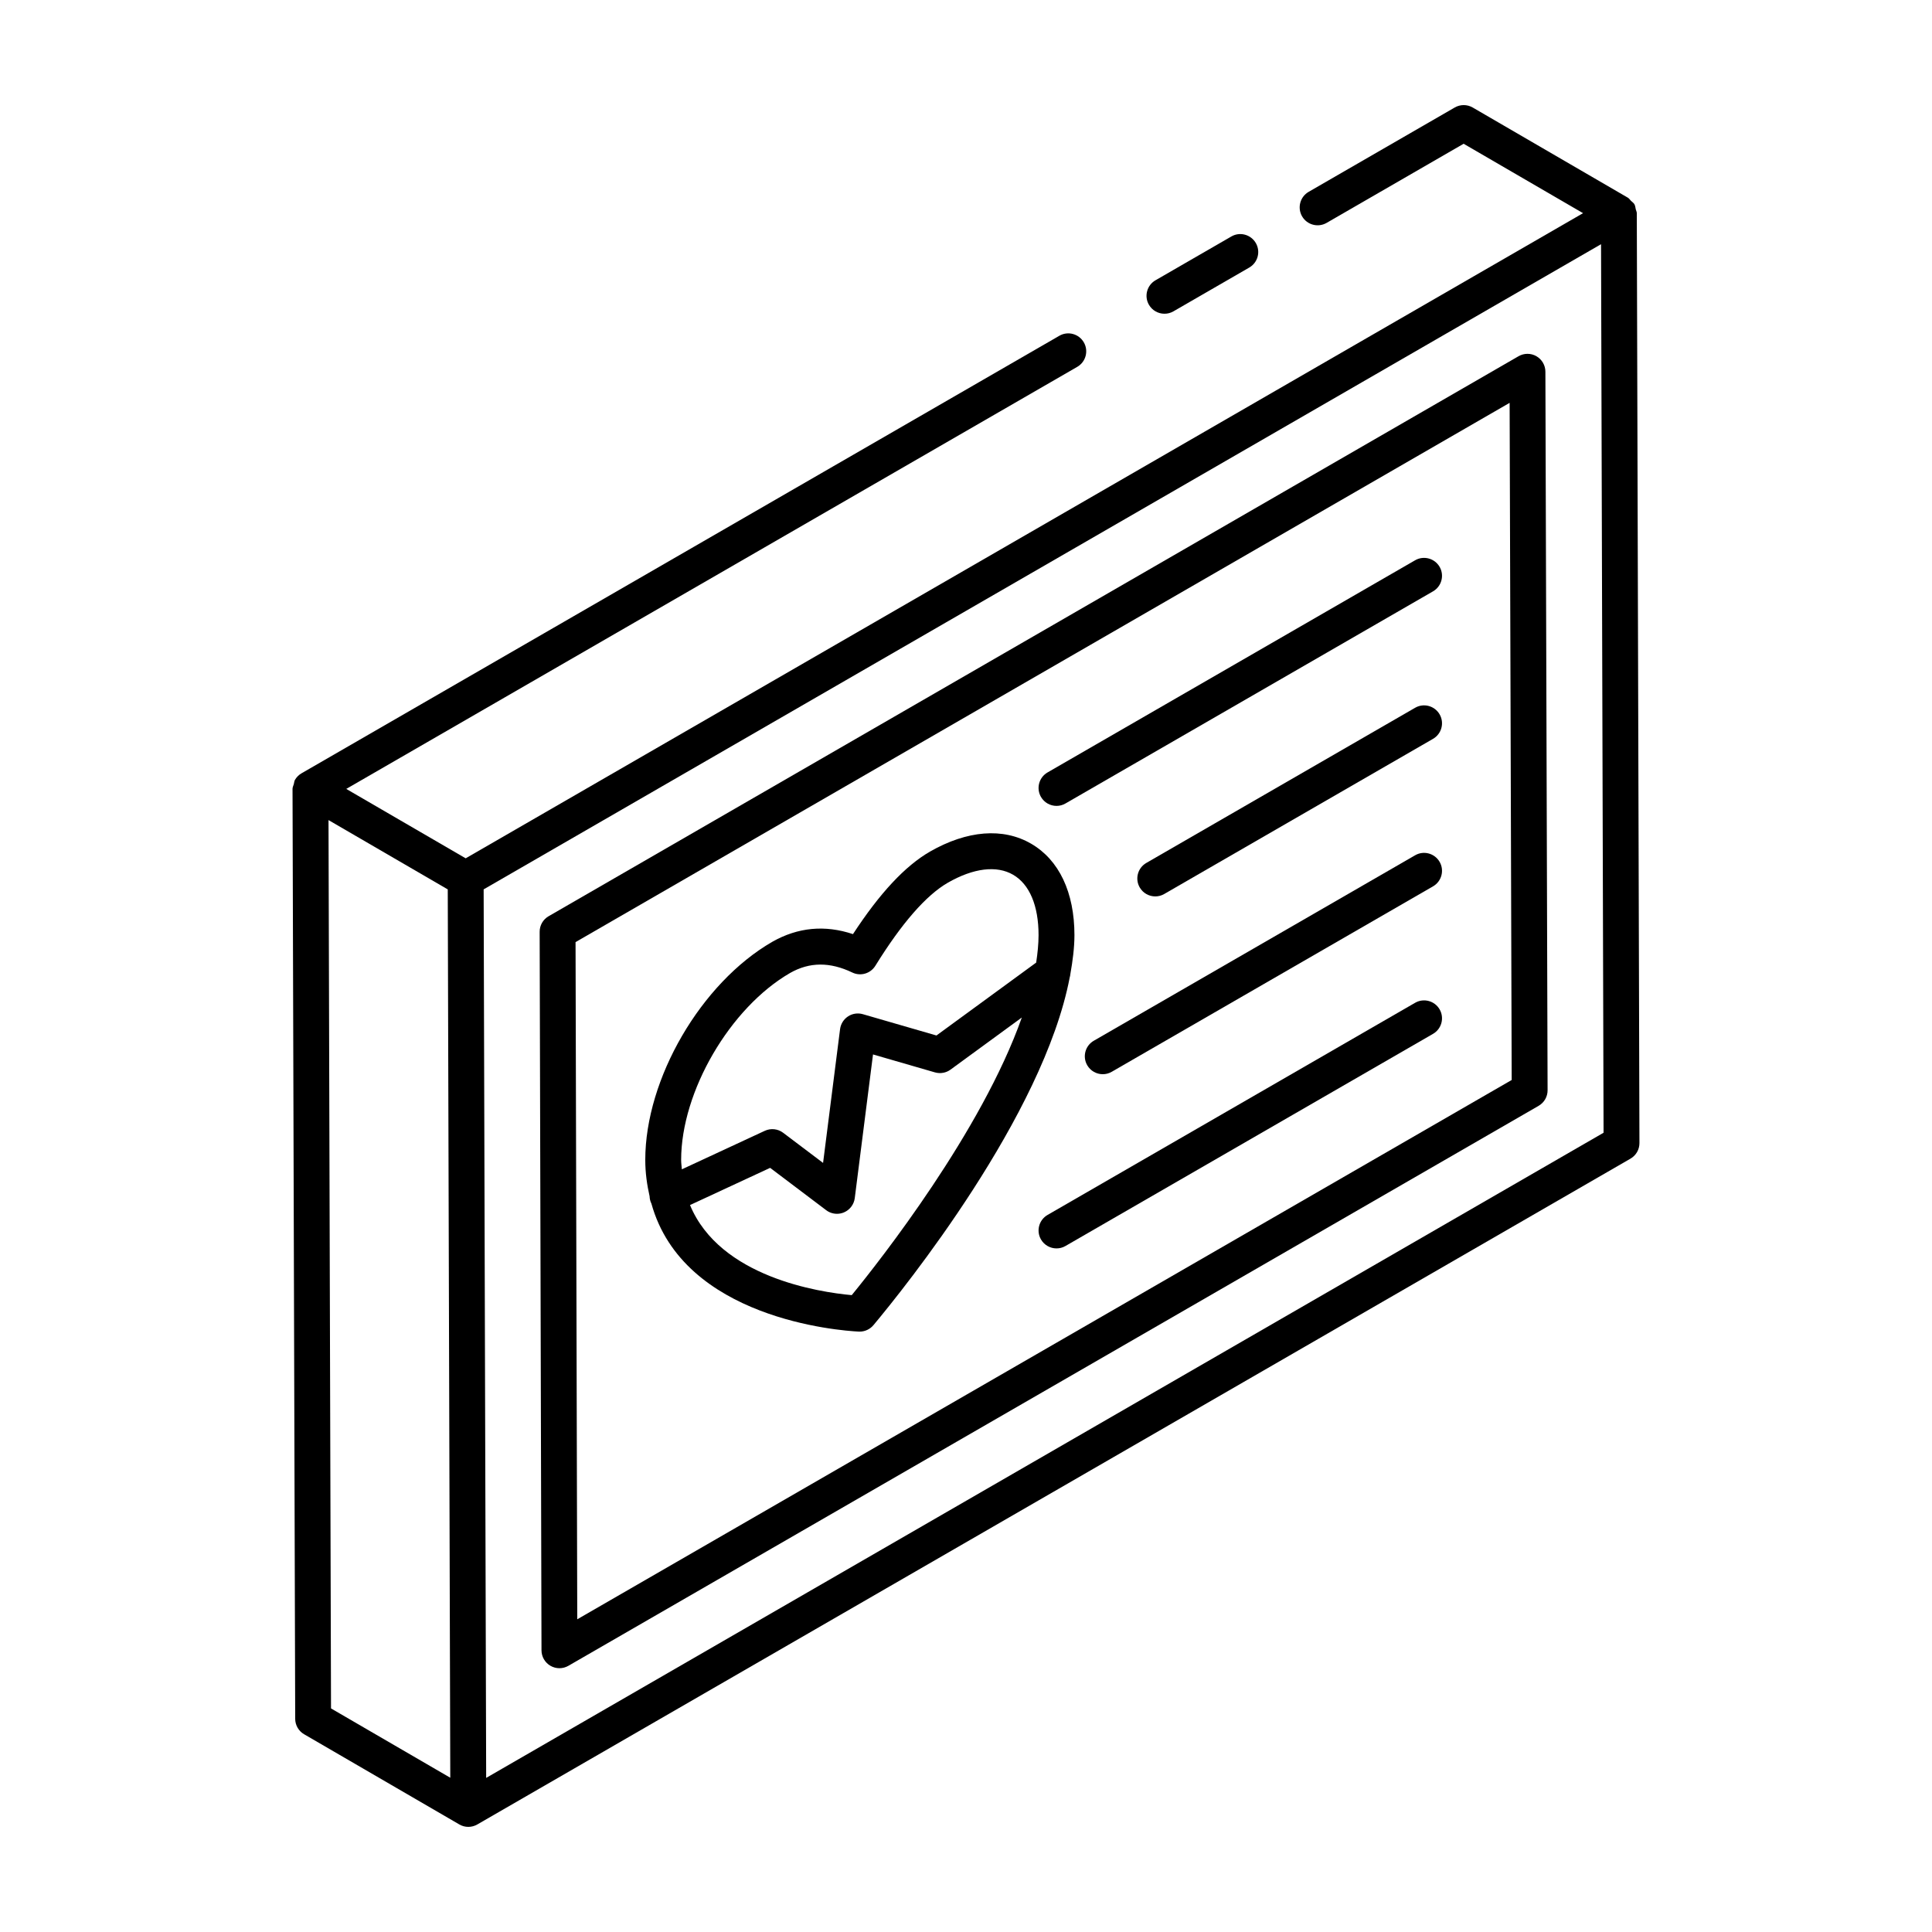
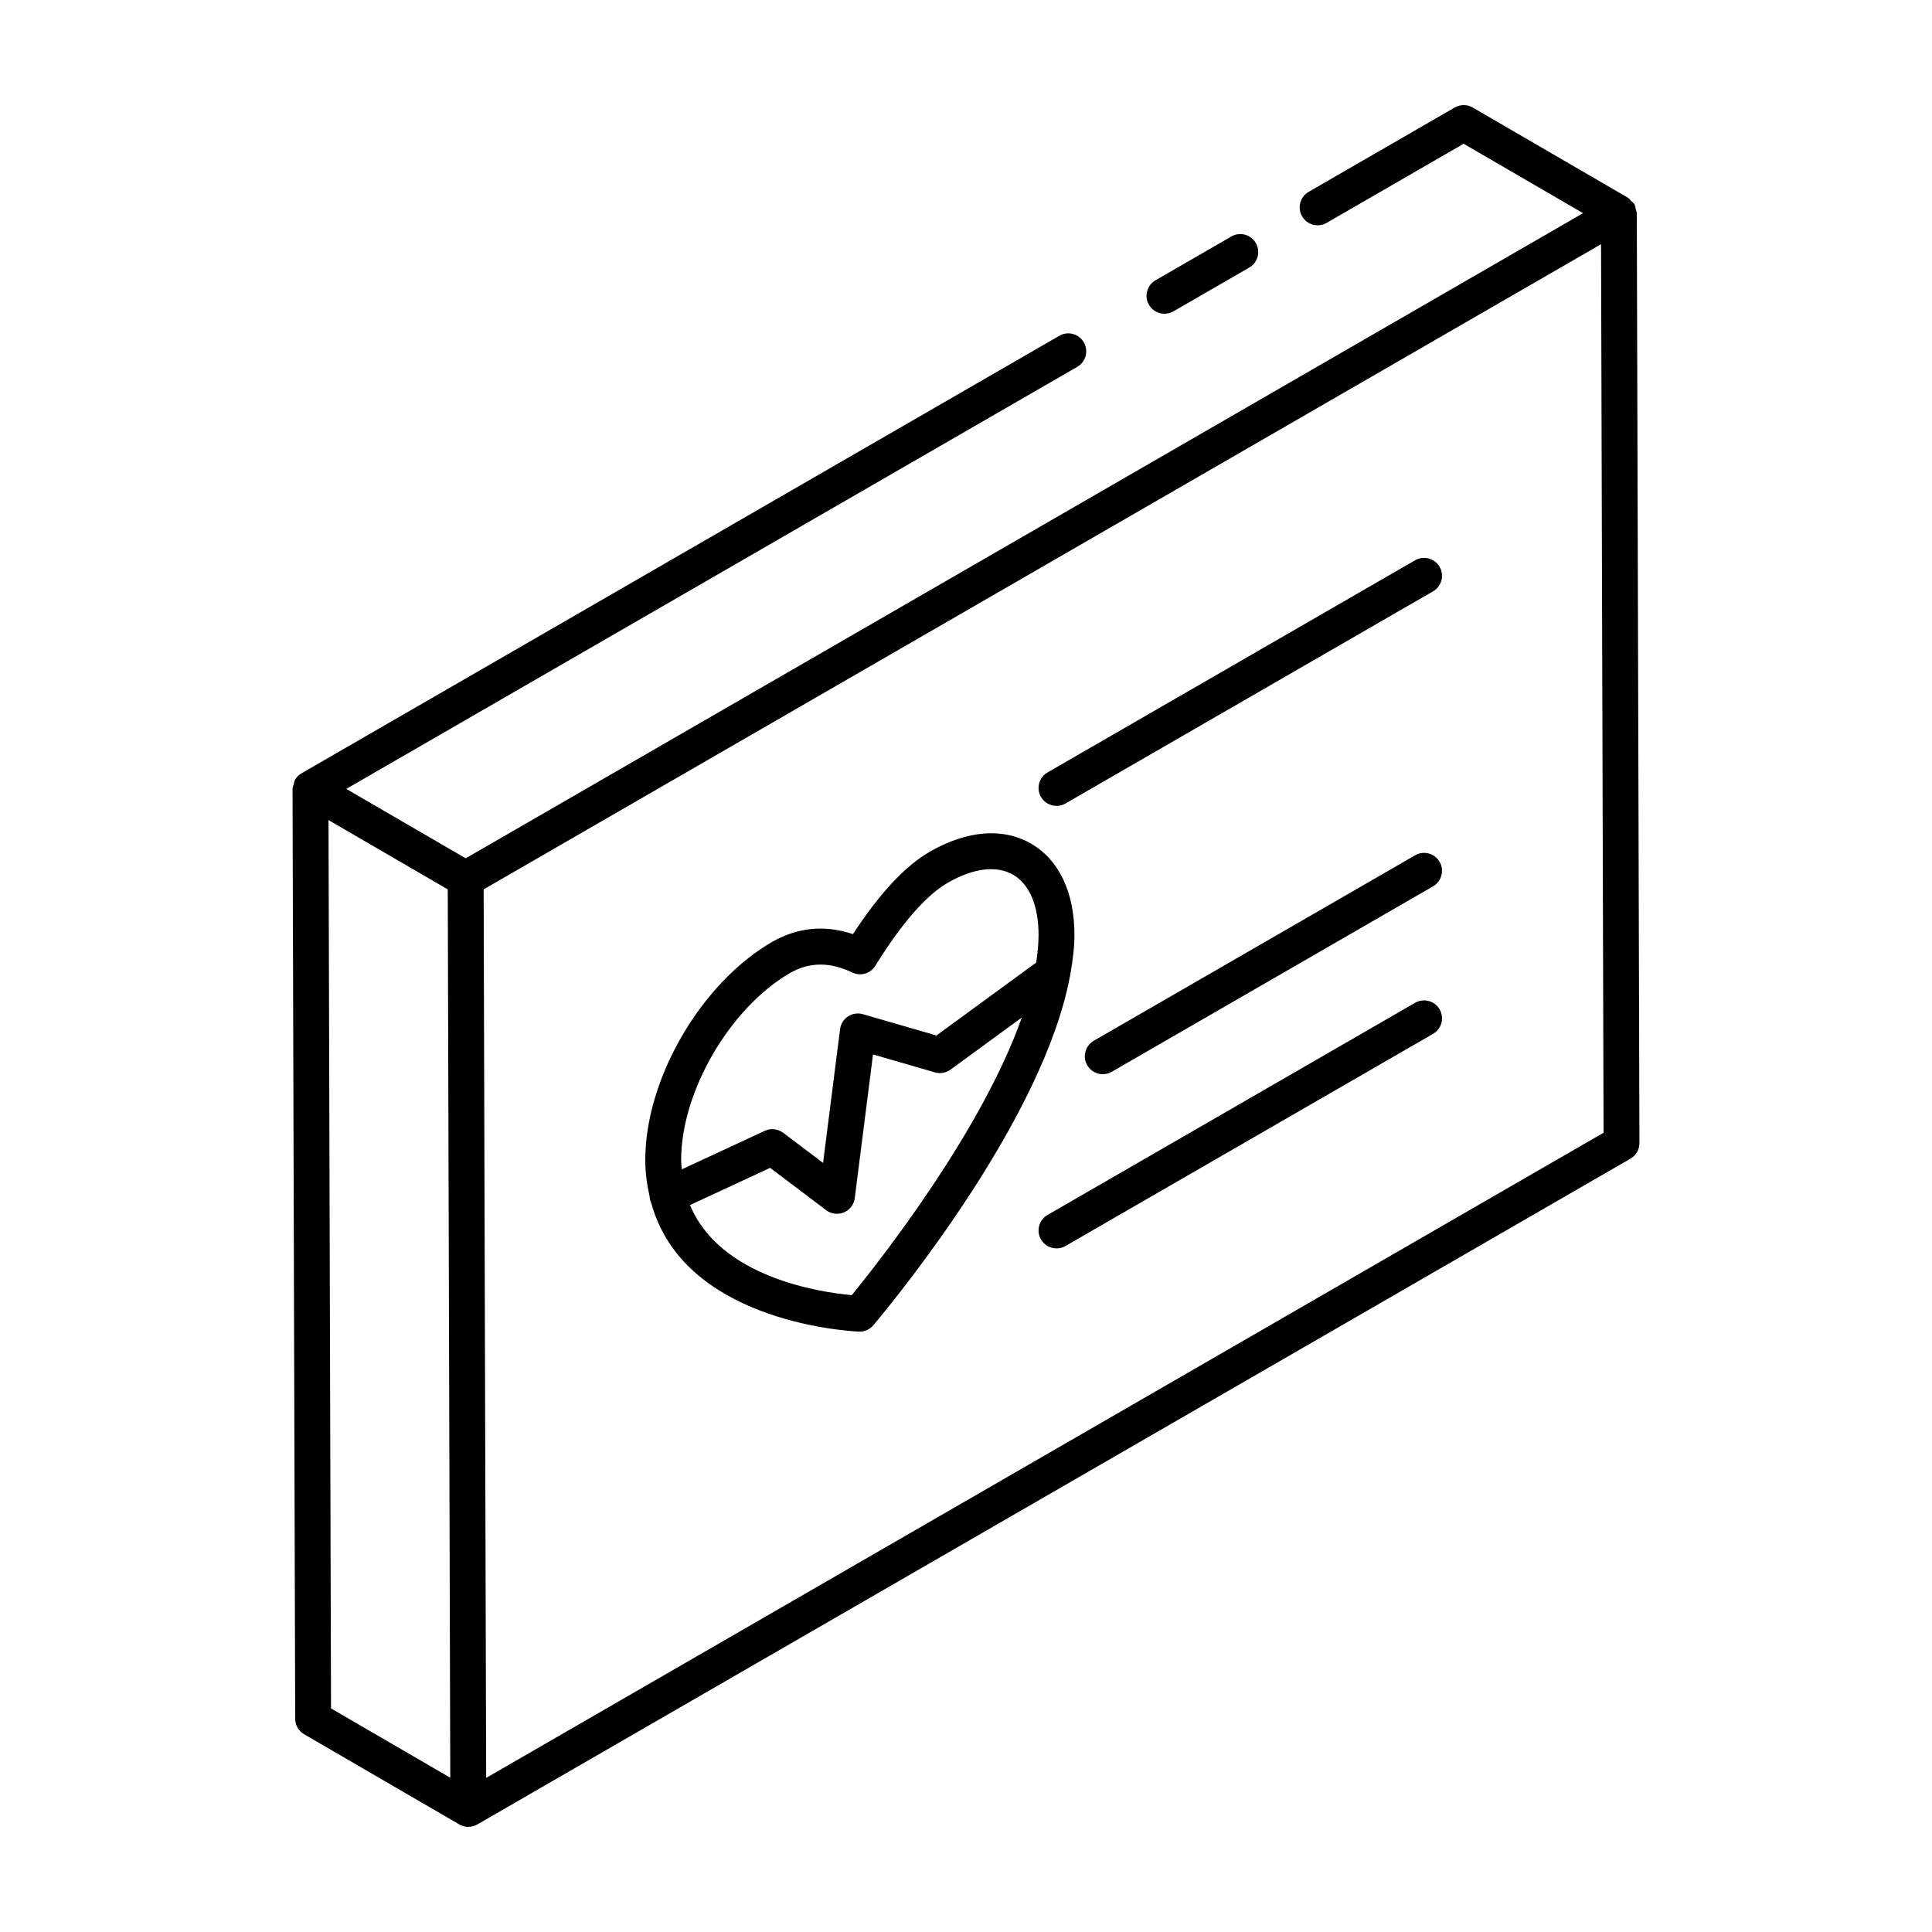
<svg xmlns="http://www.w3.org/2000/svg" fill="#000000" width="800px" height="800px" version="1.1" viewBox="144 144 512 512">
  <g>
    <path d="m222.23 599.5c0.004 1.691 0.906 3.25 2.363 4.094l41.125 23.898h0.008c0.004 0.004 0.008 0.008 0.012 0.012 0.73 0.426 1.555 0.637 2.371 0.637 0.82 0 1.645-0.215 2.375-0.637l305.61-176.45c1.477-0.855 2.383-2.426 2.375-4.133l-0.699-246.43c0-0.359-0.195-0.664-0.273-1.008-0.105-0.461-0.133-0.953-0.367-1.359-0.215-0.375-0.598-0.609-0.91-0.914-0.277-0.27-0.469-0.617-0.812-0.816l-0.012-0.008c-0.004 0-0.004-0.004-0.008-0.008-0.004 0-0.008 0-0.012-0.004l-41.094-23.883c-1.48-0.855-3.293-0.848-4.766 0l-38.707 22.348c-2.273 1.312-3.055 4.219-1.742 6.492 1.316 2.273 4.215 3.043 6.492 1.742l36.32-20.977 31.652 18.395-296.12 170.97-31.648-18.391 193.72-111.85c2.273-1.312 3.055-4.219 1.742-6.492-1.316-2.285-4.238-3.055-6.492-1.742l-200.83 115.95c-0.734 0.426-1.328 1.031-1.738 1.742-0.195 0.34-0.195 0.75-0.305 1.129-0.117 0.414-0.332 0.797-0.336 1.242 0 0.004 0.004 0.004 0.004 0.008s-0.004 0.004-0.004 0.008zm8.828-238.17 31.602 18.367 0.668 235.42-31.605-18.367zm41.781 253.83-0.668-235.47 232.95-134.5 63.172-36.473 0.668 235.47z" />
    <path d="m454.97 226.51 20.098-11.605c2.273-1.312 3.055-4.219 1.742-6.492-1.324-2.277-4.227-3.062-6.492-1.742l-20.098 11.605c-2.273 1.312-3.055 4.219-1.742 6.492 0.883 1.527 2.481 2.375 4.121 2.375 0.809 0.004 1.625-0.199 2.371-0.633z" />
-     <path d="m551.17 238.4c-1.473-0.844-3.277-0.844-4.75 0.008l-257.03 148.4c-1.477 0.848-2.383 2.426-2.375 4.133l0.488 190.41c0.004 1.695 0.914 3.258 2.383 4.109 0.734 0.422 1.555 0.633 2.371 0.633 0.82 0 1.645-0.215 2.375-0.637l257.12-148.4c1.477-0.855 2.383-2.426 2.375-4.133l-0.582-190.41c0-1.703-0.91-3.266-2.383-4.113zm-254.19 334.73-0.453-179.46 247.54-142.91 0.547 179.45z" />
    <path d="m519.02 292.48-97.41 56.223c-2.273 1.312-3.055 4.219-1.742 6.492 0.883 1.523 2.481 2.375 4.121 2.375 0.809 0 1.625-0.203 2.371-0.637l97.41-56.223c2.273-1.312 3.055-4.219 1.742-6.492-1.316-2.266-4.227-3.051-6.492-1.738z" />
-     <path d="m519.02 331.57-71.238 41.121c-2.273 1.312-3.055 4.219-1.742 6.492 0.883 1.523 2.481 2.375 4.121 2.375 0.809 0 1.625-0.203 2.371-0.637l71.238-41.121c2.273-1.312 3.055-4.219 1.742-6.492-1.316-2.273-4.227-3.055-6.492-1.738z" />
    <path d="m519.02 370.66-85.152 49.148c-2.273 1.312-3.055 4.219-1.742 6.492 0.883 1.523 2.481 2.375 4.121 2.375 0.809 0 1.625-0.203 2.371-0.637l85.152-49.148c2.273-1.312 3.055-4.219 1.742-6.492-1.316-2.273-4.227-3.059-6.492-1.738z" />
    <path d="m519.02 409.75-97.41 56.223c-2.273 1.312-3.055 4.219-1.742 6.492 0.883 1.523 2.481 2.375 4.121 2.375 0.809 0 1.625-0.203 2.371-0.637l97.41-56.223c2.273-1.312 3.055-4.219 1.742-6.492-1.316-2.273-4.227-3.047-6.492-1.738z" />
    <path d="m427.66 402.11c0.625-3.516 1.07-6.973 1.078-10.266 0.004-11.344-4.07-19.957-11.477-24.254-7.418-4.309-16.934-3.559-26.805 2.09-6.59 3.805-13.289 10.977-20.41 21.871-7.441-2.488-14.605-1.809-21.371 2.031-0.008 0.004-0.02 0.008-0.027 0.016-18.863 10.891-33.641 36.266-33.645 57.77 0 3.516 0.473 6.668 1.145 9.664 0.02 0.621 0.16 1.246 0.438 1.848 0.008 0.016 0.023 0.027 0.031 0.043 8.457 30.582 49.77 33.707 54.965 33.965 0.078 0.004 0.156 0.004 0.23 0.004 1.406 0 2.758-0.633 3.664-1.719 8.039-9.613 45-55.484 52.008-92.145 0.086-0.305 0.152-0.598 0.176-0.918zm-74.273-0.266c5.156-2.926 10.555-2.961 16.492-0.113 2.191 1.051 4.812 0.277 6.094-1.785 6.984-11.285 13.457-18.695 19.219-22.023 6.797-3.891 12.938-4.641 17.293-2.106 4.356 2.523 6.75 8.215 6.742 16.023-0.004 2.328-0.254 4.766-0.633 7.258l-26.426 19.316-19.508-5.648c-1.348-0.387-2.781-0.168-3.93 0.594-1.16 0.766-1.93 1.996-2.106 3.375l-4.504 35.449-10.578-7.988c-1.402-1.062-3.281-1.258-4.863-0.52l-21.984 10.207c-0.059-0.836-0.188-1.625-0.188-2.508 0.004-18.121 12.957-40.332 28.879-49.531zm16.332 85.379c-8.672-0.781-34.941-4.773-42.859-23.871l21.234-9.859 14.848 11.215c0.836 0.637 1.848 0.961 2.863 0.961 0.625 0 1.254-0.121 1.848-0.371 1.559-0.66 2.656-2.102 2.867-3.781l4.836-38.078 16.414 4.754c1.43 0.402 2.941 0.141 4.125-0.73l18.895-13.809c-10.648 30.156-37.496 64.301-45.07 73.57z" />
  </g>
</svg>